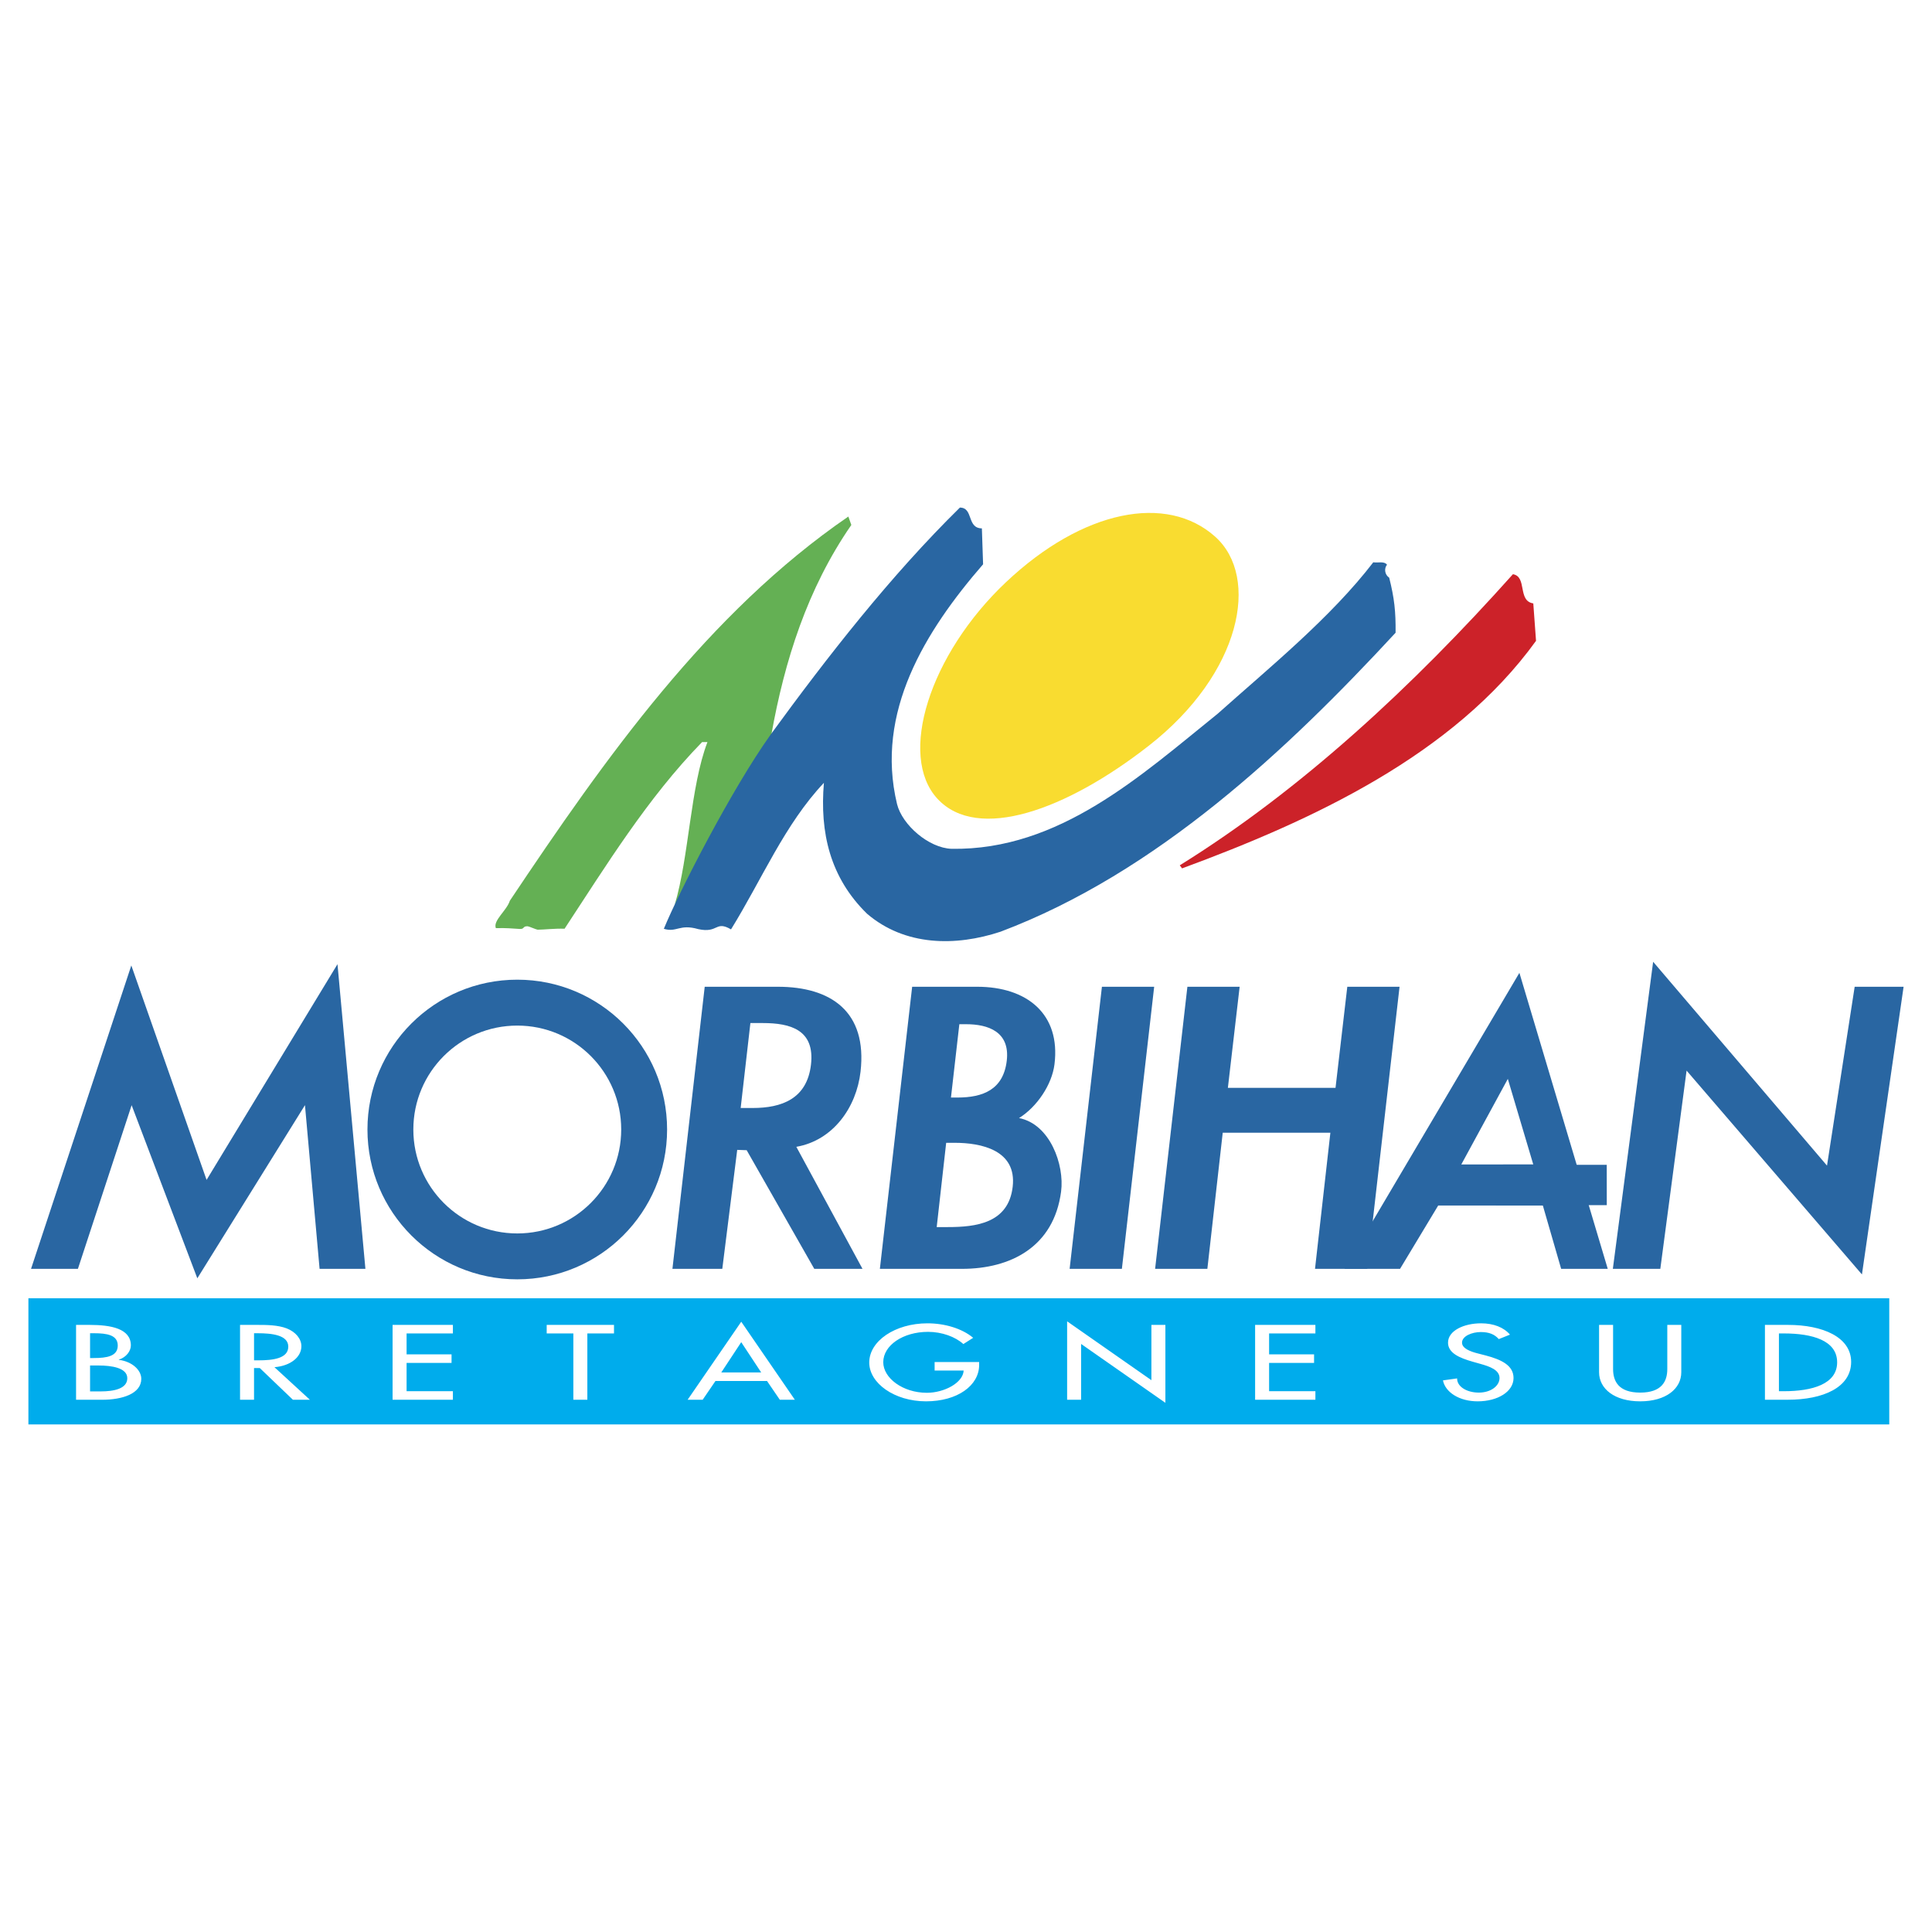
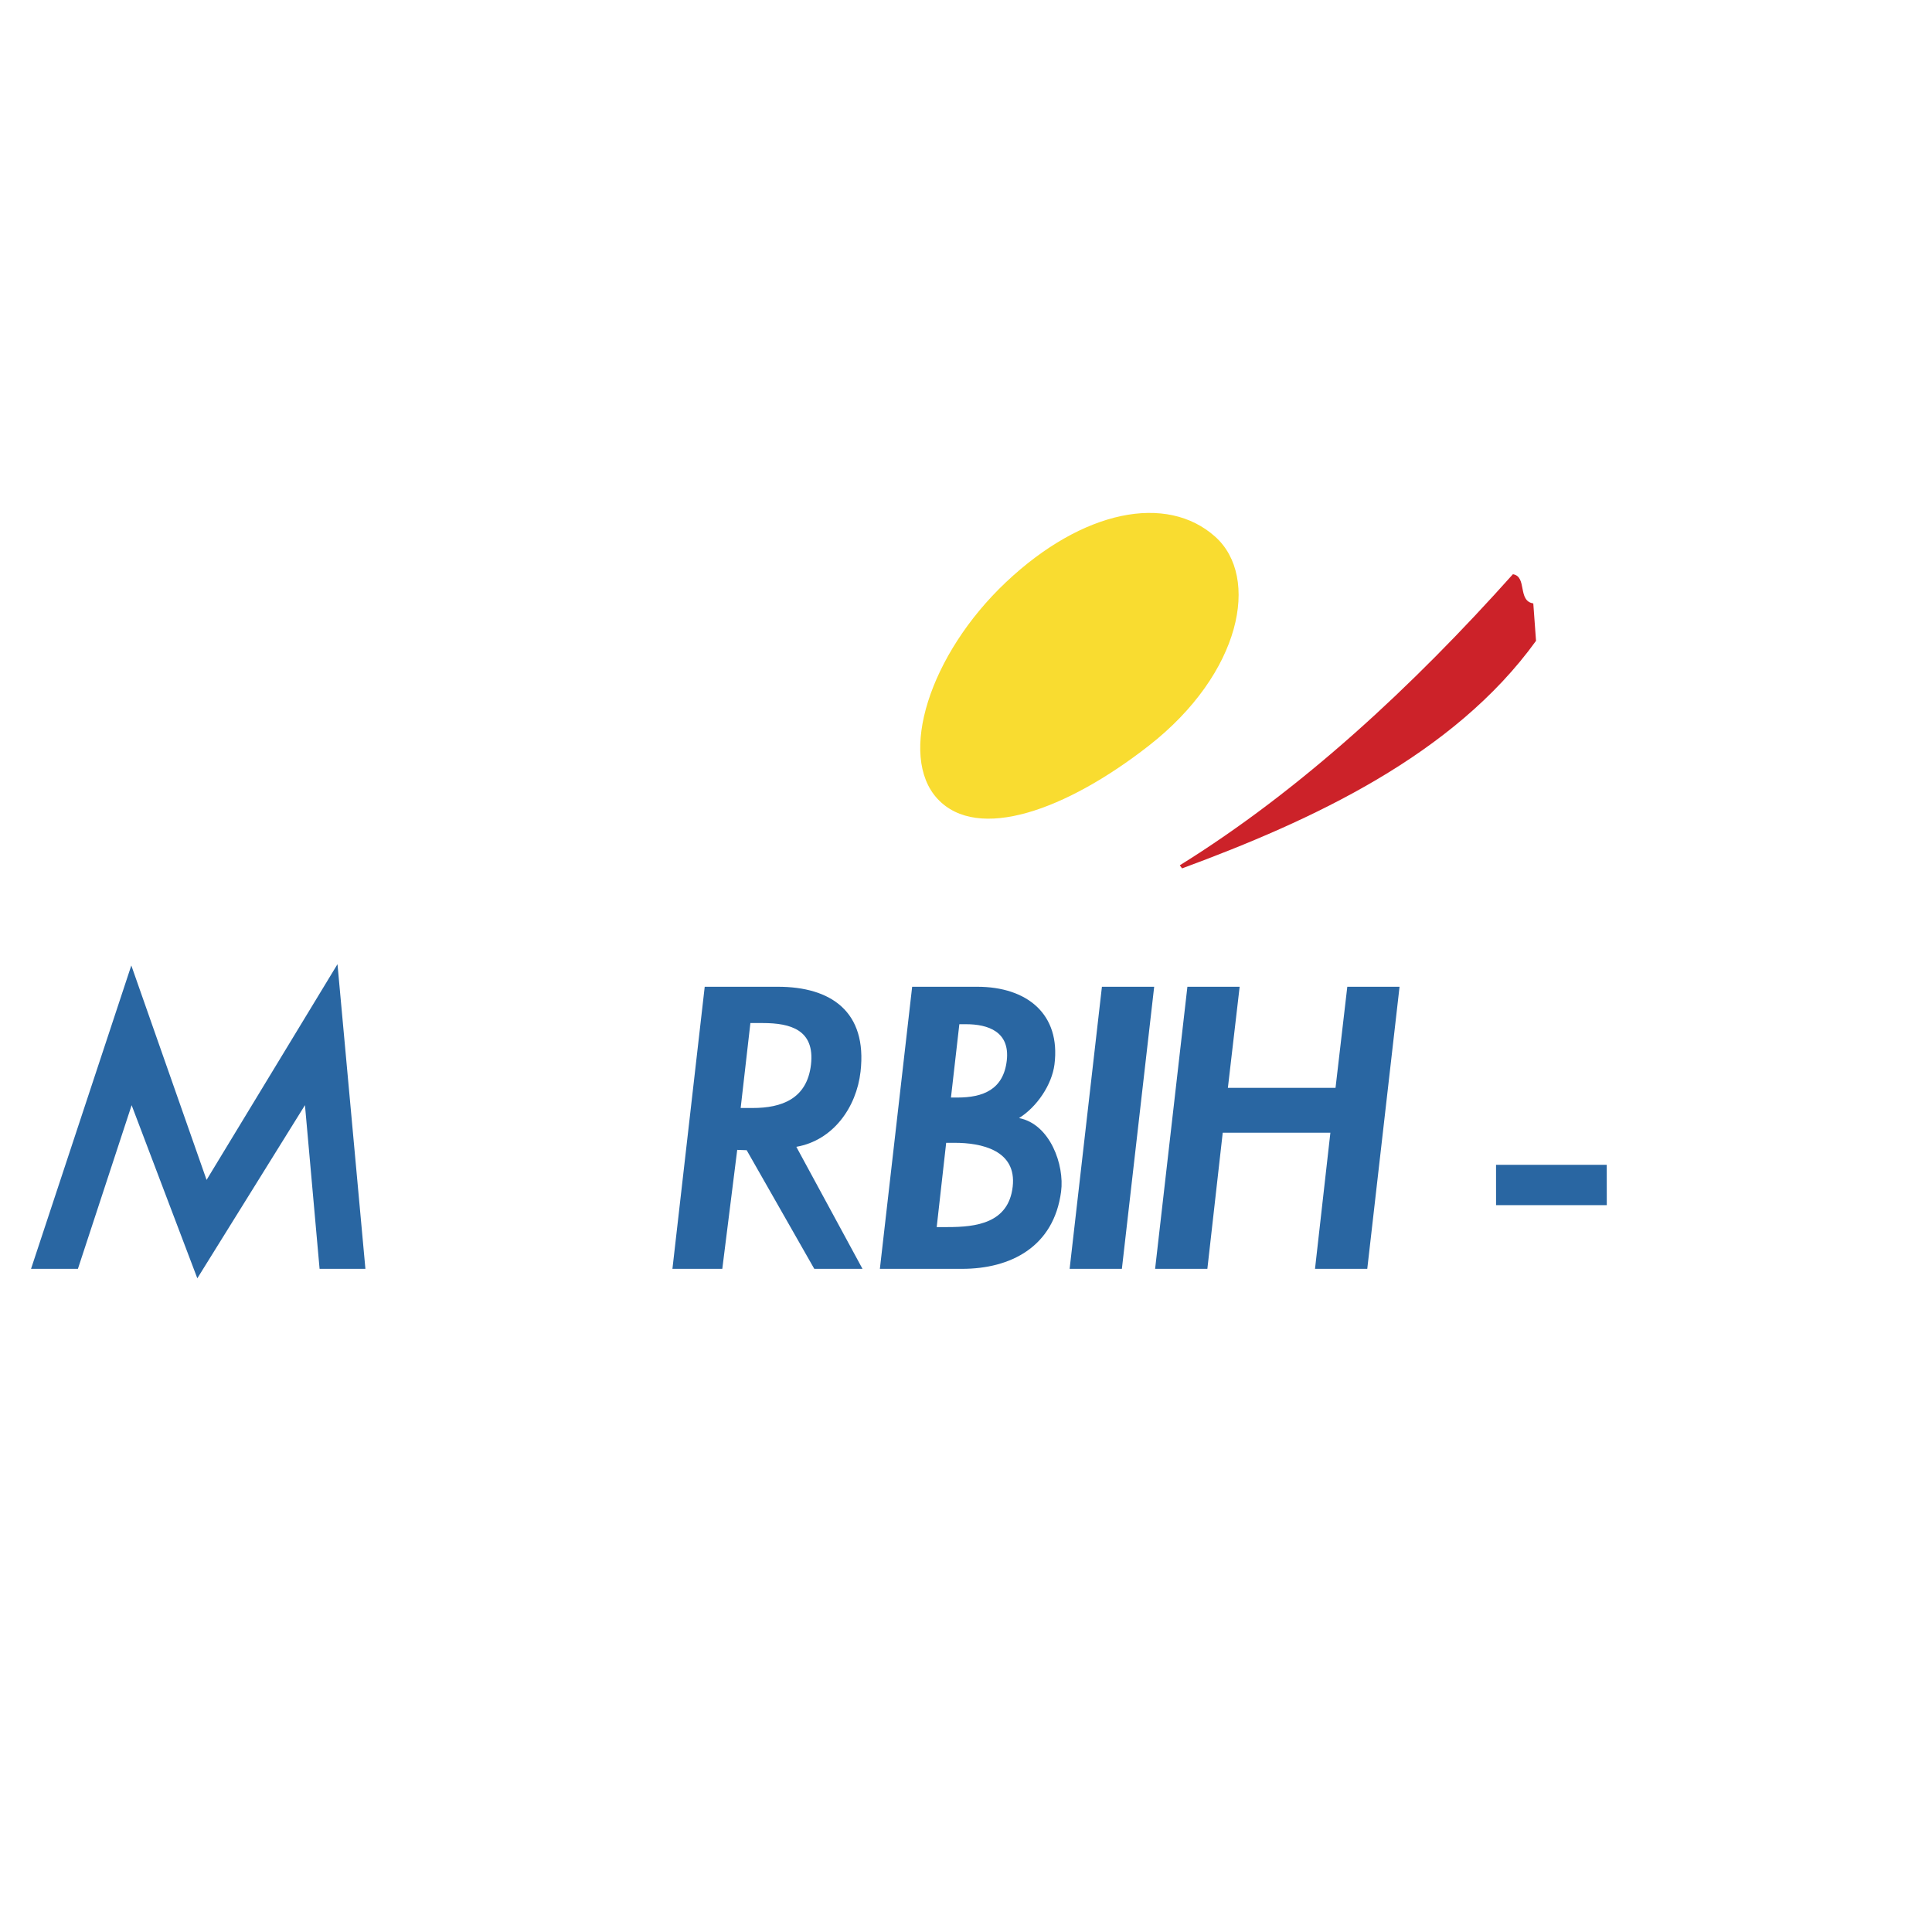
<svg xmlns="http://www.w3.org/2000/svg" width="2500" height="2500" viewBox="0 0 192.756 192.756">
  <g fill-rule="evenodd" clip-rule="evenodd">
    <path fill="#fff" d="M0 0h192.756v192.756H0V0z" />
-     <path d="M67.318 90.268c1.441-4.834 1.548-11.747 3.263-16.227l-.533-.004c-5.457 5.59-9.63 12.411-13.721 18.623-.971-.037-2.086.098-2.686.096-.112 0-.887-.34-.998-.343-.543-.01-.265.299-.811.268-.894-.052-1.219-.103-2.361-.081-.298-.765 1.082-1.743 1.395-2.731 9.57-14.316 19.75-28.703 33.774-38.333l.297.84c-4.397 6.362-6.668 13.579-7.979 20.929l-9.64 16.963z" fill="#64b054" />
-     <path fill="#00acec" d="M188.492 142.115v-12.588H2.834v12.588h185.658z" />
-     <path d="M66.231 92.668c1.292.392 1.557-.511 3.428.029 2.024.446 1.703-.89 3.275.028 3.091-5.001 5.347-10.467 9.268-14.623-.423 4.948.604 9.451 4.306 13.064 3.781 3.232 8.828 3.275 13.316 1.79 15.592-5.884 28.648-18.188 39.414-29.828.02-2.133-.121-3.43-.637-5.491-.455-.309-.525-.919-.219-1.297-.301-.383-.912-.16-1.369-.24-4.236 5.524-10.451 10.575-15.518 15.103-7.672 6.181-15.812 13.652-26.552 13.483-2.285-.077-4.931-2.385-5.446-4.465-2.206-9.161 2.815-17.269 8.586-23.923l-.121-3.582c-1.524-.013-.82-2.064-2.192-2.076-6.915 6.797-13.231 14.894-18.859 22.615-3.913 5.473-9.202 15.807-10.68 19.413z" fill="#2966a2" />
    <path d="M152.977 60.201l.273 3.735c-8.25 11.433-22.4 17.938-35.316 22.703l-.227-.307c12.104-7.514 23.238-17.854 33.238-29.043 1.446.241.434 2.669 2.032 2.912z" fill="#cc2229" />
    <path d="M93.544 79.708c3.993 4.287 12.792 1.164 21.081-5.315 9.248-7.228 11.098-16.827 6.623-20.84-4.84-4.339-13.229-2.691-20.881 4.532-7.649 7.223-10.816 17.336-6.823 21.623z" fill="#f9dc30" />
    <path fill="#2966a2" d="M30.426 110.262l-10.739 17.275-6.554-17.271-5.36 16.328H3.096l10.005-30.27 7.509 21.395 13.061-21.523 2.786 30.398h-4.572l-1.459-16.332zM86.052 126.594h-4.81l-6.746-11.838-.944-.033-1.489 11.871h-4.975l3.221-28.145h7.295c5.284 0 8.94 2.463 8.252 8.473-.411 3.584-2.751 6.861-6.406 7.496l6.602 12.176zm-12.155-16.049h1.197c2.873 0 5.425-.896 5.818-4.332.397-3.471-2.047-4.143-4.812-4.143h-1.233l-.97 8.475zM93.455 122.426h1.099c2.802 0 6.065-.373 6.483-4.031s-3.162-4.377-5.787-4.377h-.85l-.945 8.408zm-2.449-23.977h6.49c4.965 0 8.342 2.719 7.709 7.746-.254 2.014-1.74 4.236-3.535 5.355 3.088.598 4.549 4.664 4.195 7.34-.727 5.512-5.031 7.703-9.889 7.703h-8.191l3.221-28.144zm3.872 11.053h.638c2.552 0 4.597-.783 4.931-3.695.328-2.873-1.859-3.621-4.059-3.621h-.674l-.836 7.316zM111.93 126.594h-5.213l3.222-28.145h5.213l-3.222 28.145zM133.246 108.535l1.174-10.086h5.213l-3.221 28.145h-5.213l1.533-13.58h-10.74l-1.533 13.58h-5.213l3.221-28.145h5.213l-1.174 10.086h10.74z" />
-     <path d="M143.488 120.277l-3.805 6.316h-5.539l17.447-29.533 8.814 29.533h-4.648l-1.826-6.316h-10.443zm6.948-12.636l-4.643 8.539 7.18-.008-2.537-8.531zM164.934 95.957l17.347 20.338 2.76-17.846h4.881l-4.156 28.703-17.496-20.338-2.62 19.78h-4.736l4.02-30.637zM51.609 127.639c8.255 0 14.947-6.693 14.947-14.947 0-8.256-6.692-14.949-14.947-14.949-8.256 0-14.948 6.693-14.948 14.949 0 8.253 6.692 14.947 14.948 14.947z" fill="#2966a2" />
    <path fill="#2966a2" d="M160.309 120.236l-.004-4.021H149.26l.002 4.021h11.047z" />
    <path d="M8.986 135.492h.356c1.322 0 2.406-.178 2.406-1.248 0-1.049-1.069-1.227-2.377-1.227h-.385v2.475zm0 3.328h1.069c1.292 0 2.645-.258 2.645-1.316 0-1.051-1.604-1.268-2.852-1.268h-.862v2.584zm-1.397-6.634h1.366c2.109 0 4.101.365 4.101 2.049 0 .545-.445 1.18-1.203 1.418v.02c1.322.158 2.243 1.02 2.243 1.891 0 1.496-1.917 2.09-3.892 2.09H7.589v-7.468zM30.916 139.652h-1.694l-3.298-3.158h-.579v3.158h-1.396v-7.467h1.693c.996 0 2.065.01 2.957.346.936.367 1.471 1.07 1.471 1.783 0 1.07-1.07 1.961-2.689 2.09l3.535 3.248zm-5.571-3.931h.446c1.426 0 2.971-.178 2.971-1.367 0-1.168-1.664-1.336-3.045-1.336h-.371v2.703h-.001zM39.168 132.186h6.017v.851h-4.62v2.09h4.486v.852h-4.486v2.822h4.62v.851h-6.017v-7.466zM58.6 139.652h-1.397v-6.615h-2.659v-.851h6.715v.851H58.6v6.615zM71.383 137.781l-1.277 1.871h-1.5l5.348-7.783 5.348 7.783h-1.5l-1.277-1.871h-5.142zm2.57-3.873l-1.99 3.021h3.981l-1.991-3.021zM97.689 135.889v.297c0 2.051-2.169 3.625-5.304 3.625s-5.66-1.803-5.66-3.871c0-2.15 2.585-3.912 5.809-3.912 1.738 0 3.461.523 4.56 1.445l-.979.625c-.802-.734-2.154-1.219-3.521-1.219-2.511 0-4.471 1.355-4.471 3.029 0 1.566 1.931 3.051 4.352 3.051 1.739 0 3.61-1 3.67-2.219h-2.897v-.852h4.441v.001zM106.467 131.828l8.408 5.873v-5.515h1.396v7.773l-8.408-5.873v5.566h-1.396v-7.824zM125.223 132.186h6.015v.851h-4.619v2.09h4.486v.852h-4.486v2.822h4.619v.851h-6.015v-7.466zM149.535 133.602c-.414-.465-.949-.703-1.797-.703-.891 0-1.871.406-1.871 1.059 0 .586.861.893 1.559 1.07l.803.207c1.59.418 2.777 1.002 2.777 2.25 0 1.355-1.574 2.326-3.58 2.326-1.812 0-3.223-.891-3.461-2.09l1.412-.197c-.016.822.965 1.416 2.168 1.416s2.064-.674 2.064-1.455c0-.803-.965-1.15-1.93-1.416l-.773-.219c-1.277-.367-2.436-.852-2.436-1.893 0-1.207 1.604-1.93 3.297-1.93 1.248 0 2.273.406 2.883 1.129l-1.115.446zM160.938 132.186v4.406c0 1.219.551 2.348 2.705 2.348s2.703-1.129 2.703-2.348v-4.406h1.396v4.723c0 1.645-1.531 2.902-4.1 2.902-2.57 0-4.102-1.258-4.102-2.902v-4.723h1.398zM176.088 132.186h2.316c3.432 0 6.285 1.209 6.285 3.693 0 2.545-2.793 3.773-6.33 3.773h-2.271v-7.466zm1.396 6.615h.49c2.852 0 5.318-.713 5.318-2.883 0-2.178-2.467-2.881-5.318-2.881h-.49v5.764zM51.609 123.061c5.727 0 10.369-4.643 10.369-10.369 0-5.729-4.643-10.369-10.369-10.369-5.727 0-10.37 4.641-10.37 10.369 0 5.726 4.643 10.369 10.37 10.369z" fill="#fff" />
  </g>
</svg>